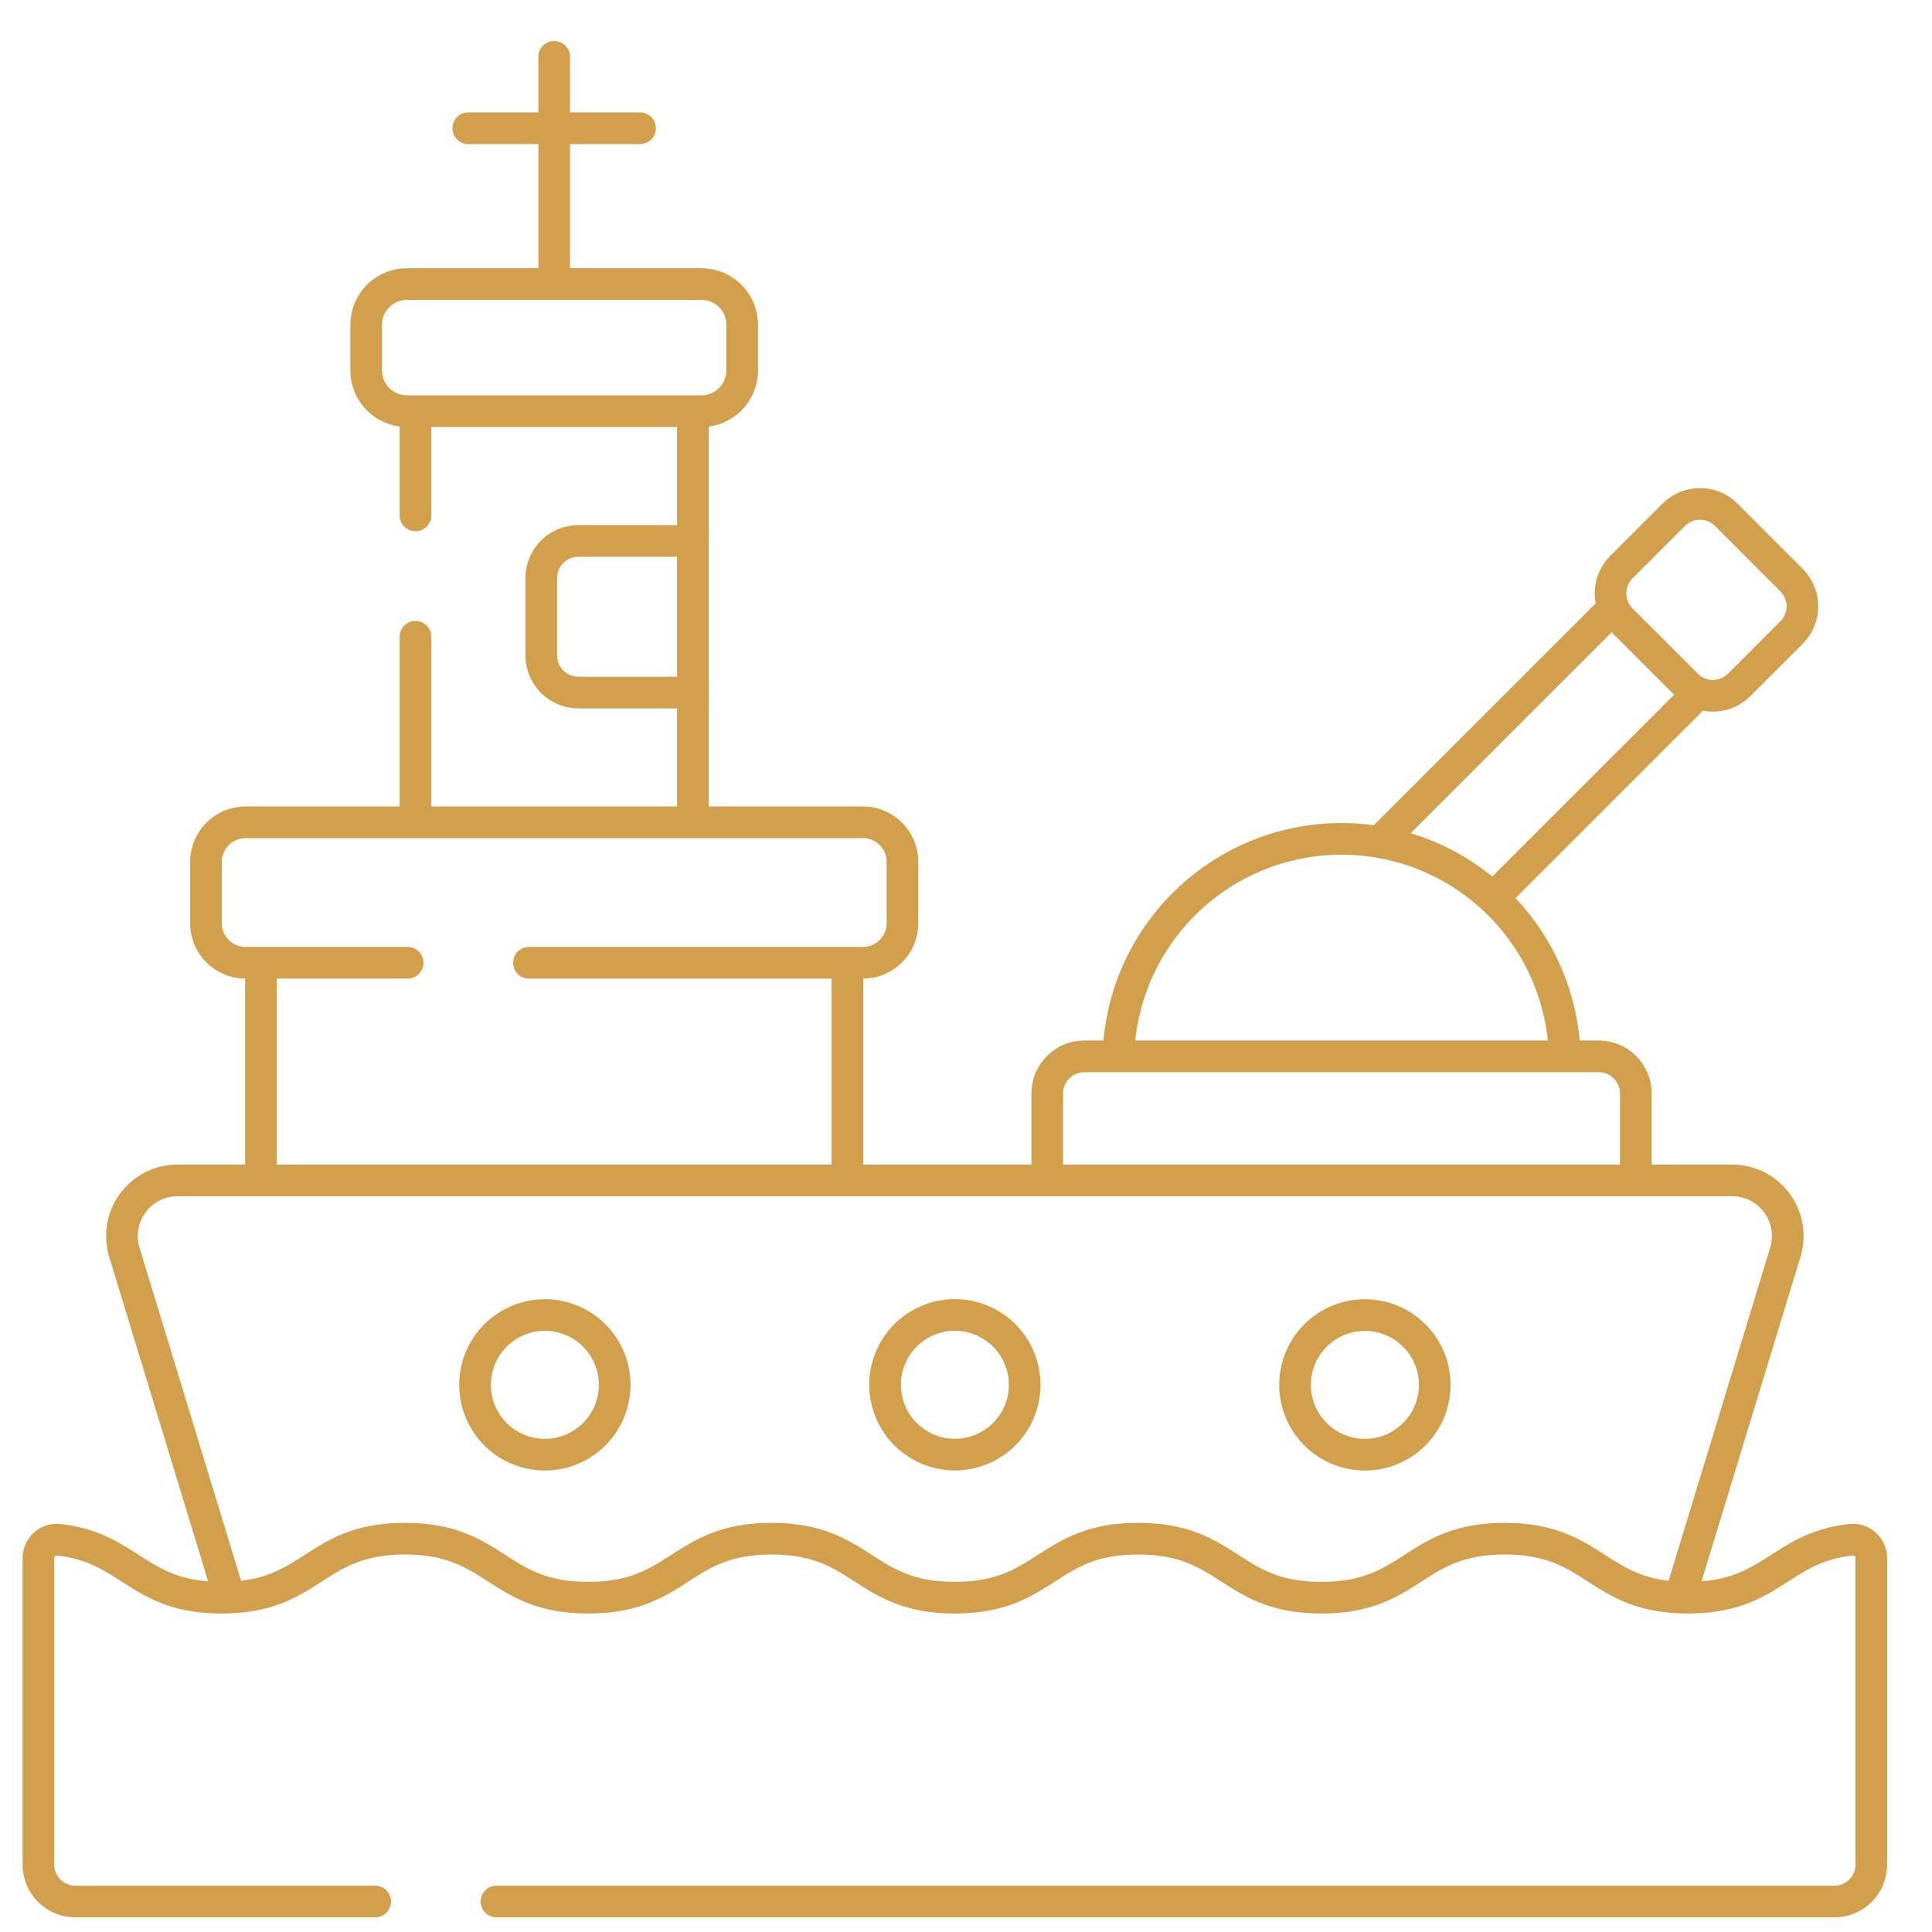
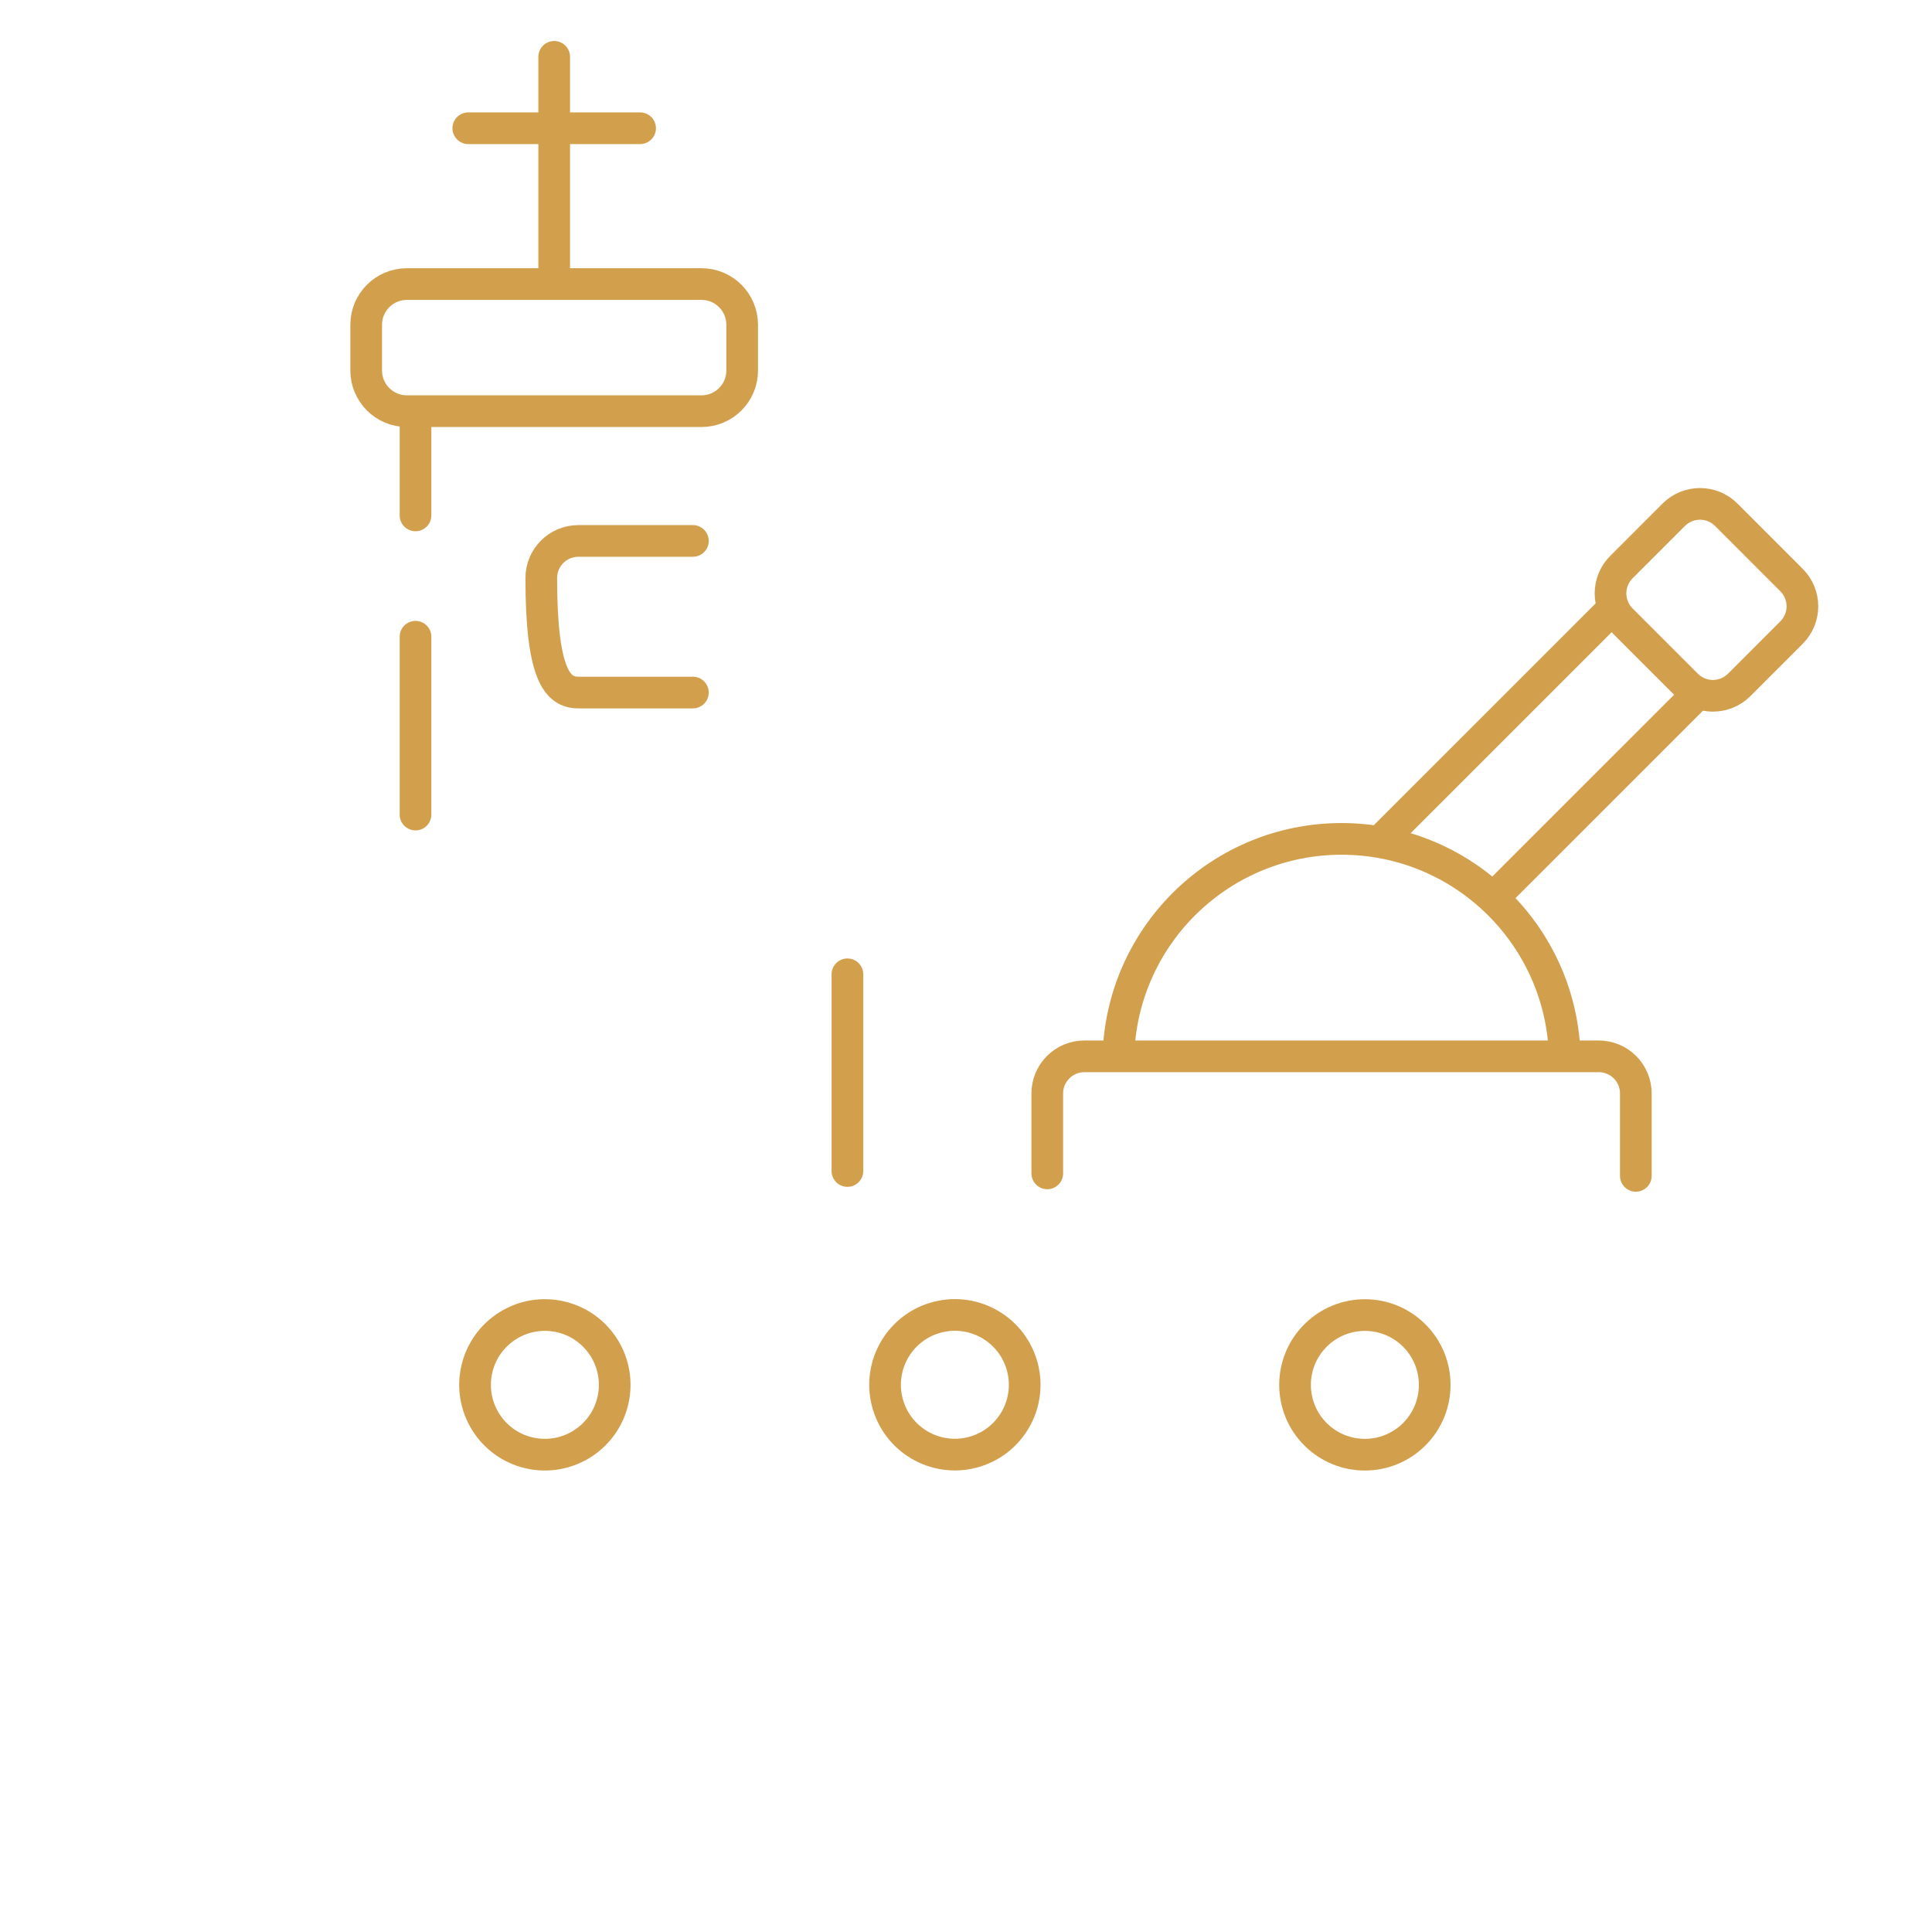
<svg xmlns="http://www.w3.org/2000/svg" width="61" height="61" viewBox="0 0 61 61" fill="none">
  <g clip-path="url(#clip0_587_8656)">
    <path d="M53.529 21.971L47.232 28.267" stroke="#D29F4D" stroke-miterlimit="10" stroke-linecap="round" stroke-linejoin="round" />
    <path d="M43.652 26.486L50.849 19.29" stroke="#D29F4D" stroke-miterlimit="10" stroke-linecap="round" stroke-linejoin="round" />
    <path d="M56.565 19.972L54.912 21.625C54.454 22.083 53.712 22.083 53.254 21.625L51.193 19.564C50.735 19.106 50.735 18.364 51.193 17.906L52.846 16.253C53.304 15.795 54.046 15.795 54.504 16.253L56.565 18.315C57.023 18.772 57.023 19.514 56.565 19.972Z" stroke="#D29F4D" stroke-miterlimit="10" stroke-linecap="round" stroke-linejoin="round" />
    <path d="M35.318 33.188C35.499 29.457 38.582 26.487 42.358 26.487C46.142 26.487 49.229 29.468 49.399 33.21" stroke="#D29F4D" stroke-miterlimit="10" stroke-linecap="round" stroke-linejoin="round" />
    <path d="M17.498 8.768V1.795" stroke="#D29F4D" stroke-miterlimit="10" stroke-linecap="round" stroke-linejoin="round" />
    <path d="M33.066 37.048V34.524C33.066 33.877 33.591 33.352 34.238 33.352H50.477C51.125 33.352 51.649 33.877 51.649 34.524V37.126" stroke="#D29F4D" stroke-miterlimit="10" stroke-linecap="round" stroke-linejoin="round" />
    <path d="M13.119 16.273V13.215" stroke="#D29F4D" stroke-miterlimit="10" stroke-linecap="round" stroke-linejoin="round" />
    <path d="M13.119 25.719V20.104" stroke="#D29F4D" stroke-miterlimit="10" stroke-linecap="round" stroke-linejoin="round" />
-     <path d="M21.877 13.298V25.677" stroke="#D29F4D" stroke-miterlimit="10" stroke-linecap="round" stroke-linejoin="round" />
    <path d="M26.756 30.762V36.973" stroke="#D29F4D" stroke-miterlimit="10" stroke-linecap="round" stroke-linejoin="round" />
-     <path d="M8.24 37.126V30.721" stroke="#D29F4D" stroke-miterlimit="10" stroke-linecap="round" stroke-linejoin="round" />
-     <path d="M7.15 50.111L3.927 39.54C3.583 38.41 4.428 37.269 5.609 37.269H54.688C55.868 37.269 56.713 38.41 56.369 39.54L53.108 50.234" stroke="#D29F4D" stroke-miterlimit="10" stroke-linecap="round" stroke-linejoin="round" />
-     <path d="M11.845 60.037H2.377C1.734 60.037 1.213 59.516 1.213 58.873V49.195C1.213 48.85 1.511 48.577 1.854 48.615C4.125 48.867 4.337 50.445 7 50.445C9.893 50.445 9.893 48.581 12.787 48.581C15.68 48.581 15.68 50.445 18.573 50.445C21.467 50.445 21.467 48.581 24.361 48.581C27.254 48.581 27.254 50.445 30.147 50.445C33.041 50.445 33.041 48.581 35.934 48.581C38.828 48.581 38.828 50.445 41.721 50.445C44.615 50.445 44.615 48.581 47.508 48.581C50.402 48.581 50.402 50.445 53.296 50.445C55.958 50.445 56.171 48.867 58.443 48.615C58.785 48.577 59.083 48.85 59.083 49.195V58.873C59.083 59.516 58.562 60.037 57.919 60.037H15.675" stroke="#D29F4D" stroke-miterlimit="10" stroke-linecap="round" stroke-linejoin="round" />
    <path d="M30.799 45.829C31.962 45.47 32.614 44.236 32.255 43.073C31.896 41.909 30.662 41.257 29.499 41.616C28.336 41.975 27.684 43.209 28.043 44.373C28.402 45.536 29.636 46.188 30.799 45.829Z" stroke="#D29F4D" stroke-miterlimit="10" stroke-linecap="round" stroke-linejoin="round" />
    <path d="M19.35 44.227C19.627 43.041 18.891 41.856 17.706 41.578C16.52 41.301 15.335 42.037 15.057 43.222C14.78 44.408 15.516 45.594 16.701 45.871C17.887 46.148 19.073 45.412 19.35 44.227Z" stroke="#D29F4D" stroke-miterlimit="10" stroke-linecap="round" stroke-linejoin="round" />
    <path d="M44.653 45.284C45.514 44.423 45.514 43.028 44.653 42.167C43.792 41.306 42.396 41.306 41.535 42.167C40.674 43.028 40.674 44.423 41.535 45.284C42.396 46.145 43.792 46.145 44.653 45.284Z" stroke="#D29F4D" stroke-miterlimit="10" stroke-linecap="round" stroke-linejoin="round" />
    <path d="M14.785 4.049H20.21" stroke="#D29F4D" stroke-miterlimit="10" stroke-linecap="round" stroke-linejoin="round" />
-     <path d="M12.871 30.398H7.752C7.063 30.398 6.504 29.839 6.504 29.15V27.211C6.504 26.521 7.063 25.963 7.752 25.963H27.246C27.935 25.963 28.494 26.521 28.494 27.211V29.15C28.494 29.839 27.935 30.398 27.246 30.398H16.702" stroke="#D29F4D" stroke-miterlimit="10" stroke-linecap="round" stroke-linejoin="round" />
    <path d="M22.15 12.982H12.846C12.137 12.982 11.562 12.407 11.562 11.698V10.253C11.562 9.544 12.137 8.969 12.846 8.969H22.15C22.859 8.969 23.433 9.544 23.433 10.253V11.698C23.433 12.407 22.859 12.982 22.15 12.982Z" stroke="#D29F4D" stroke-miterlimit="10" stroke-linecap="round" stroke-linejoin="round" />
-     <path d="M21.877 17.079H18.262C17.614 17.079 17.09 17.604 17.09 18.251V20.694C17.09 21.341 17.614 21.866 18.262 21.866H21.877" stroke="#D29F4D" stroke-miterlimit="10" stroke-linecap="round" stroke-linejoin="round" />
+     <path d="M21.877 17.079H18.262C17.614 17.079 17.09 17.604 17.09 18.251C17.09 21.341 17.614 21.866 18.262 21.866H21.877" stroke="#D29F4D" stroke-miterlimit="10" stroke-linecap="round" stroke-linejoin="round" />
  </g>
  <defs>
    <clipPath id="clip0_587_8656">
      <rect width="60" height="60" fill="white" transform="translate(0.148 0.916)" />
    </clipPath>
  </defs>
</svg>